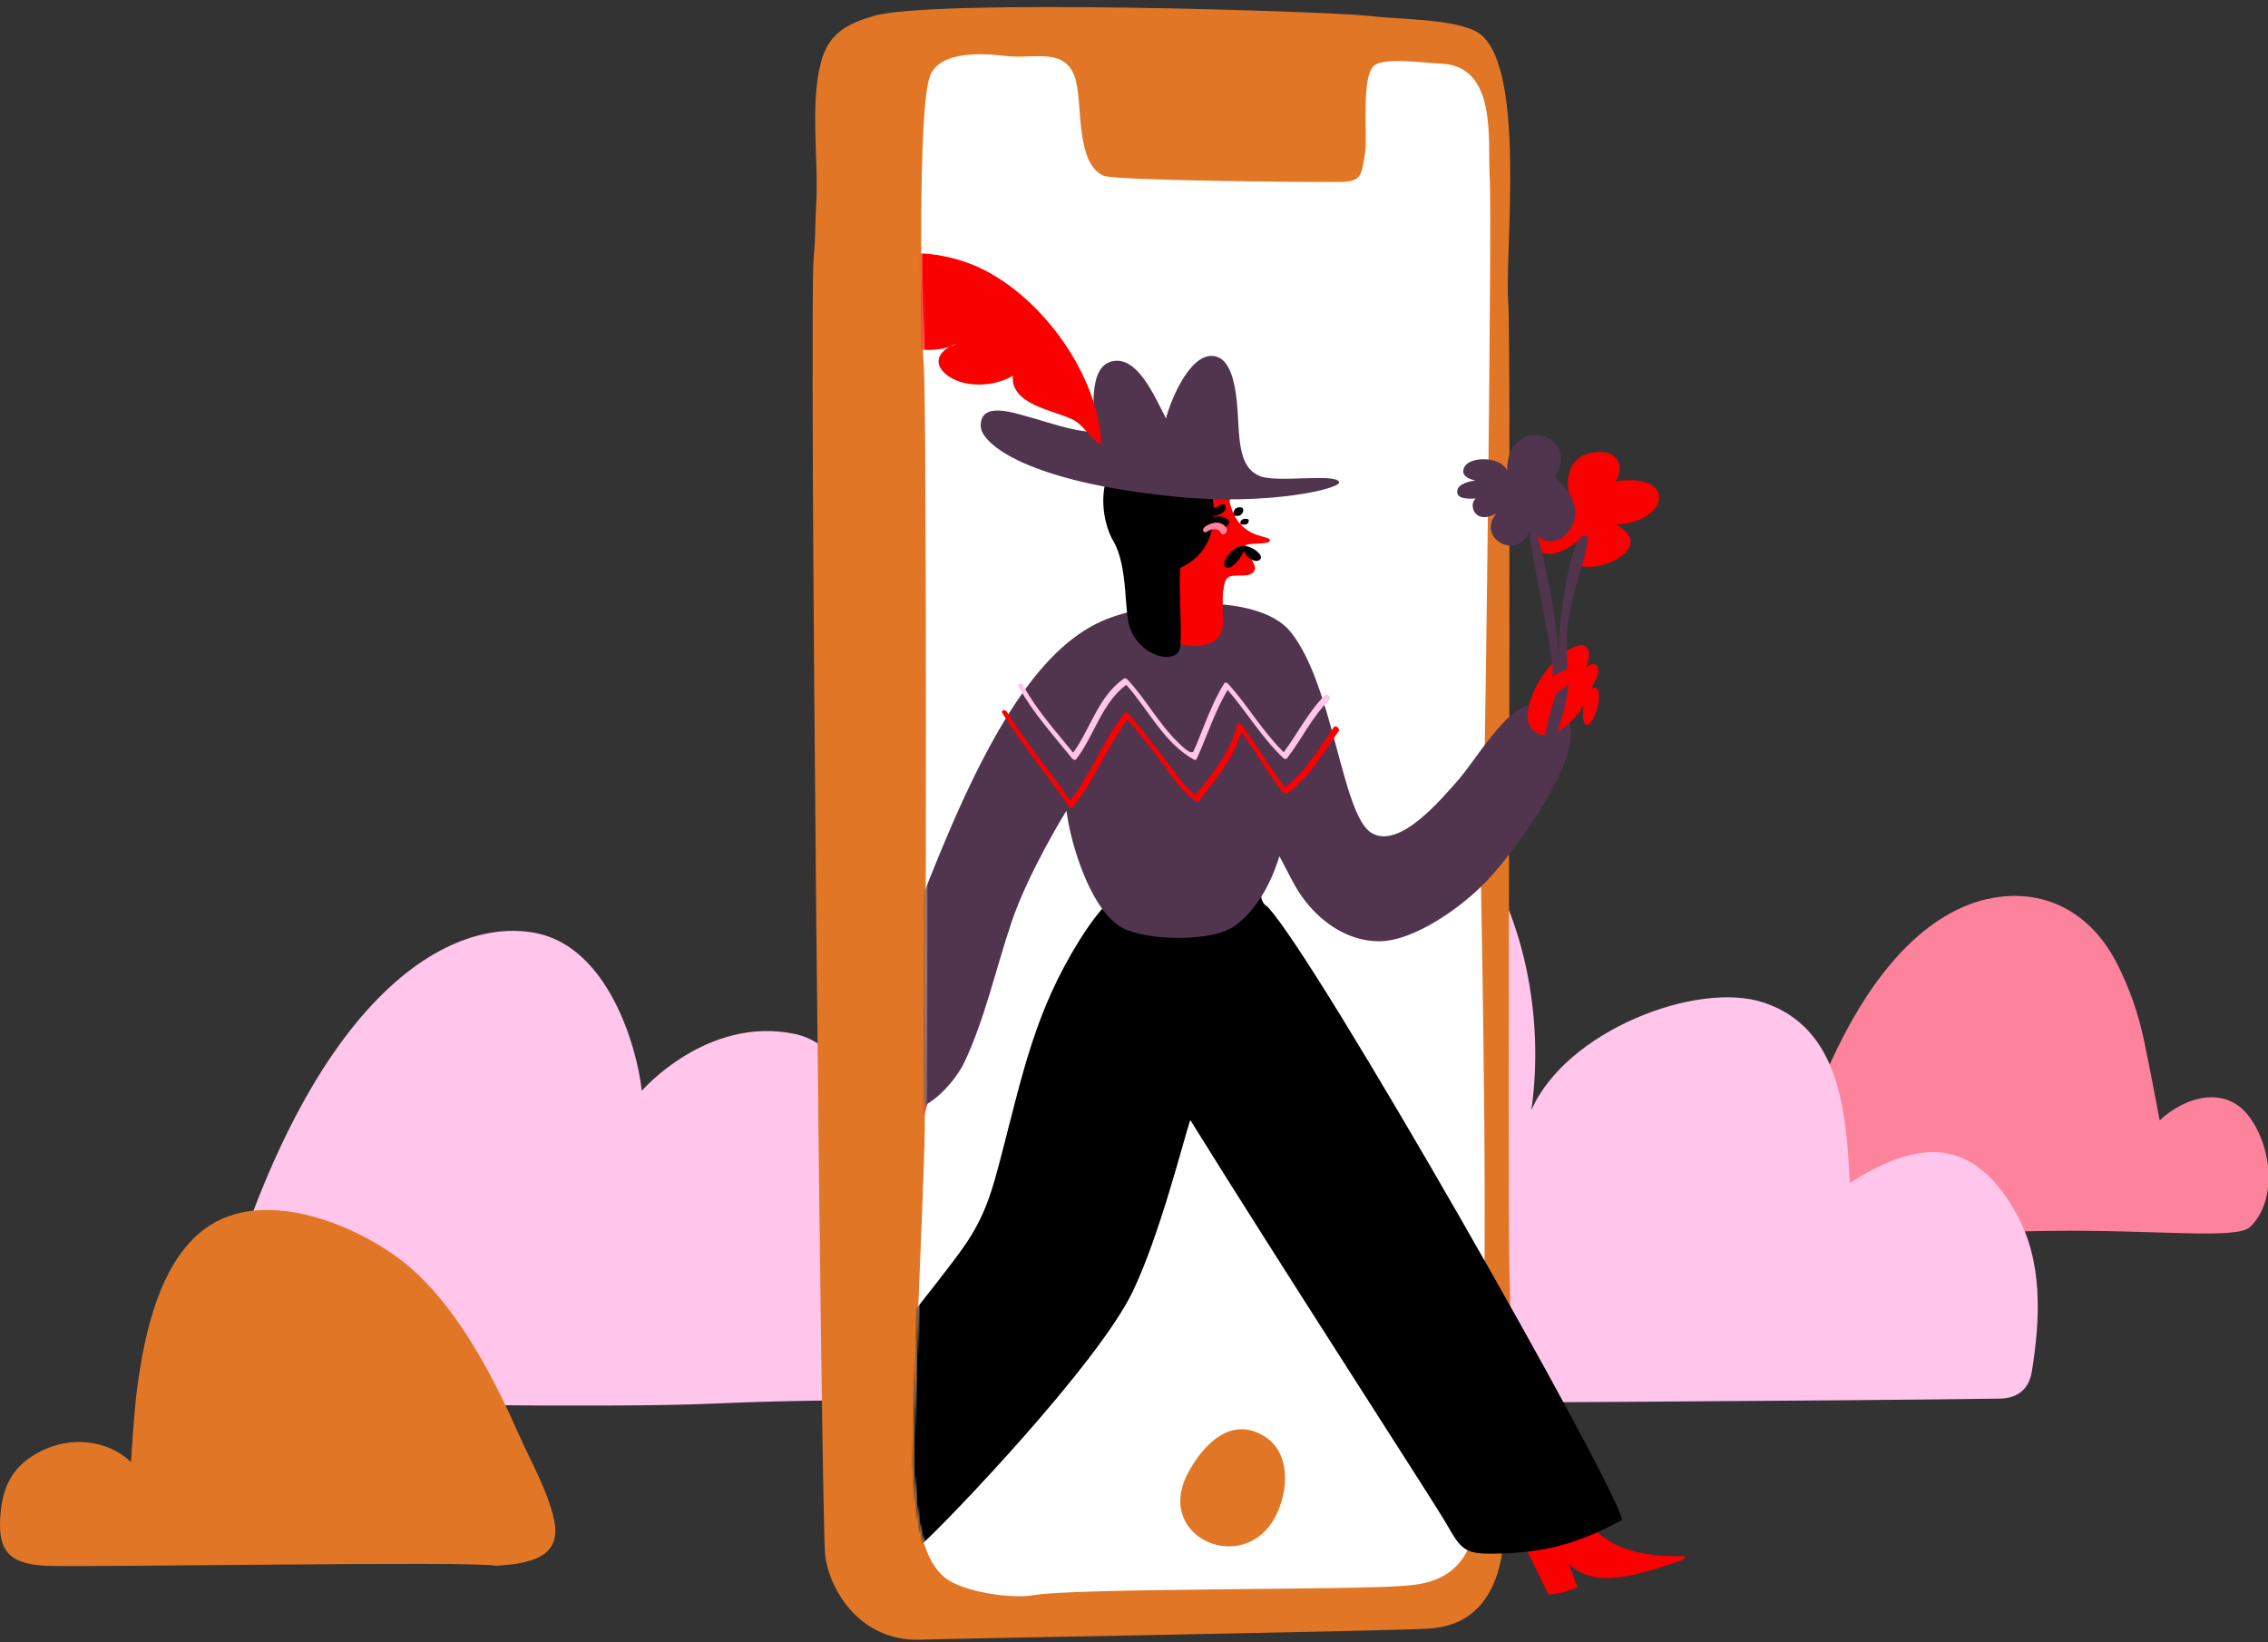
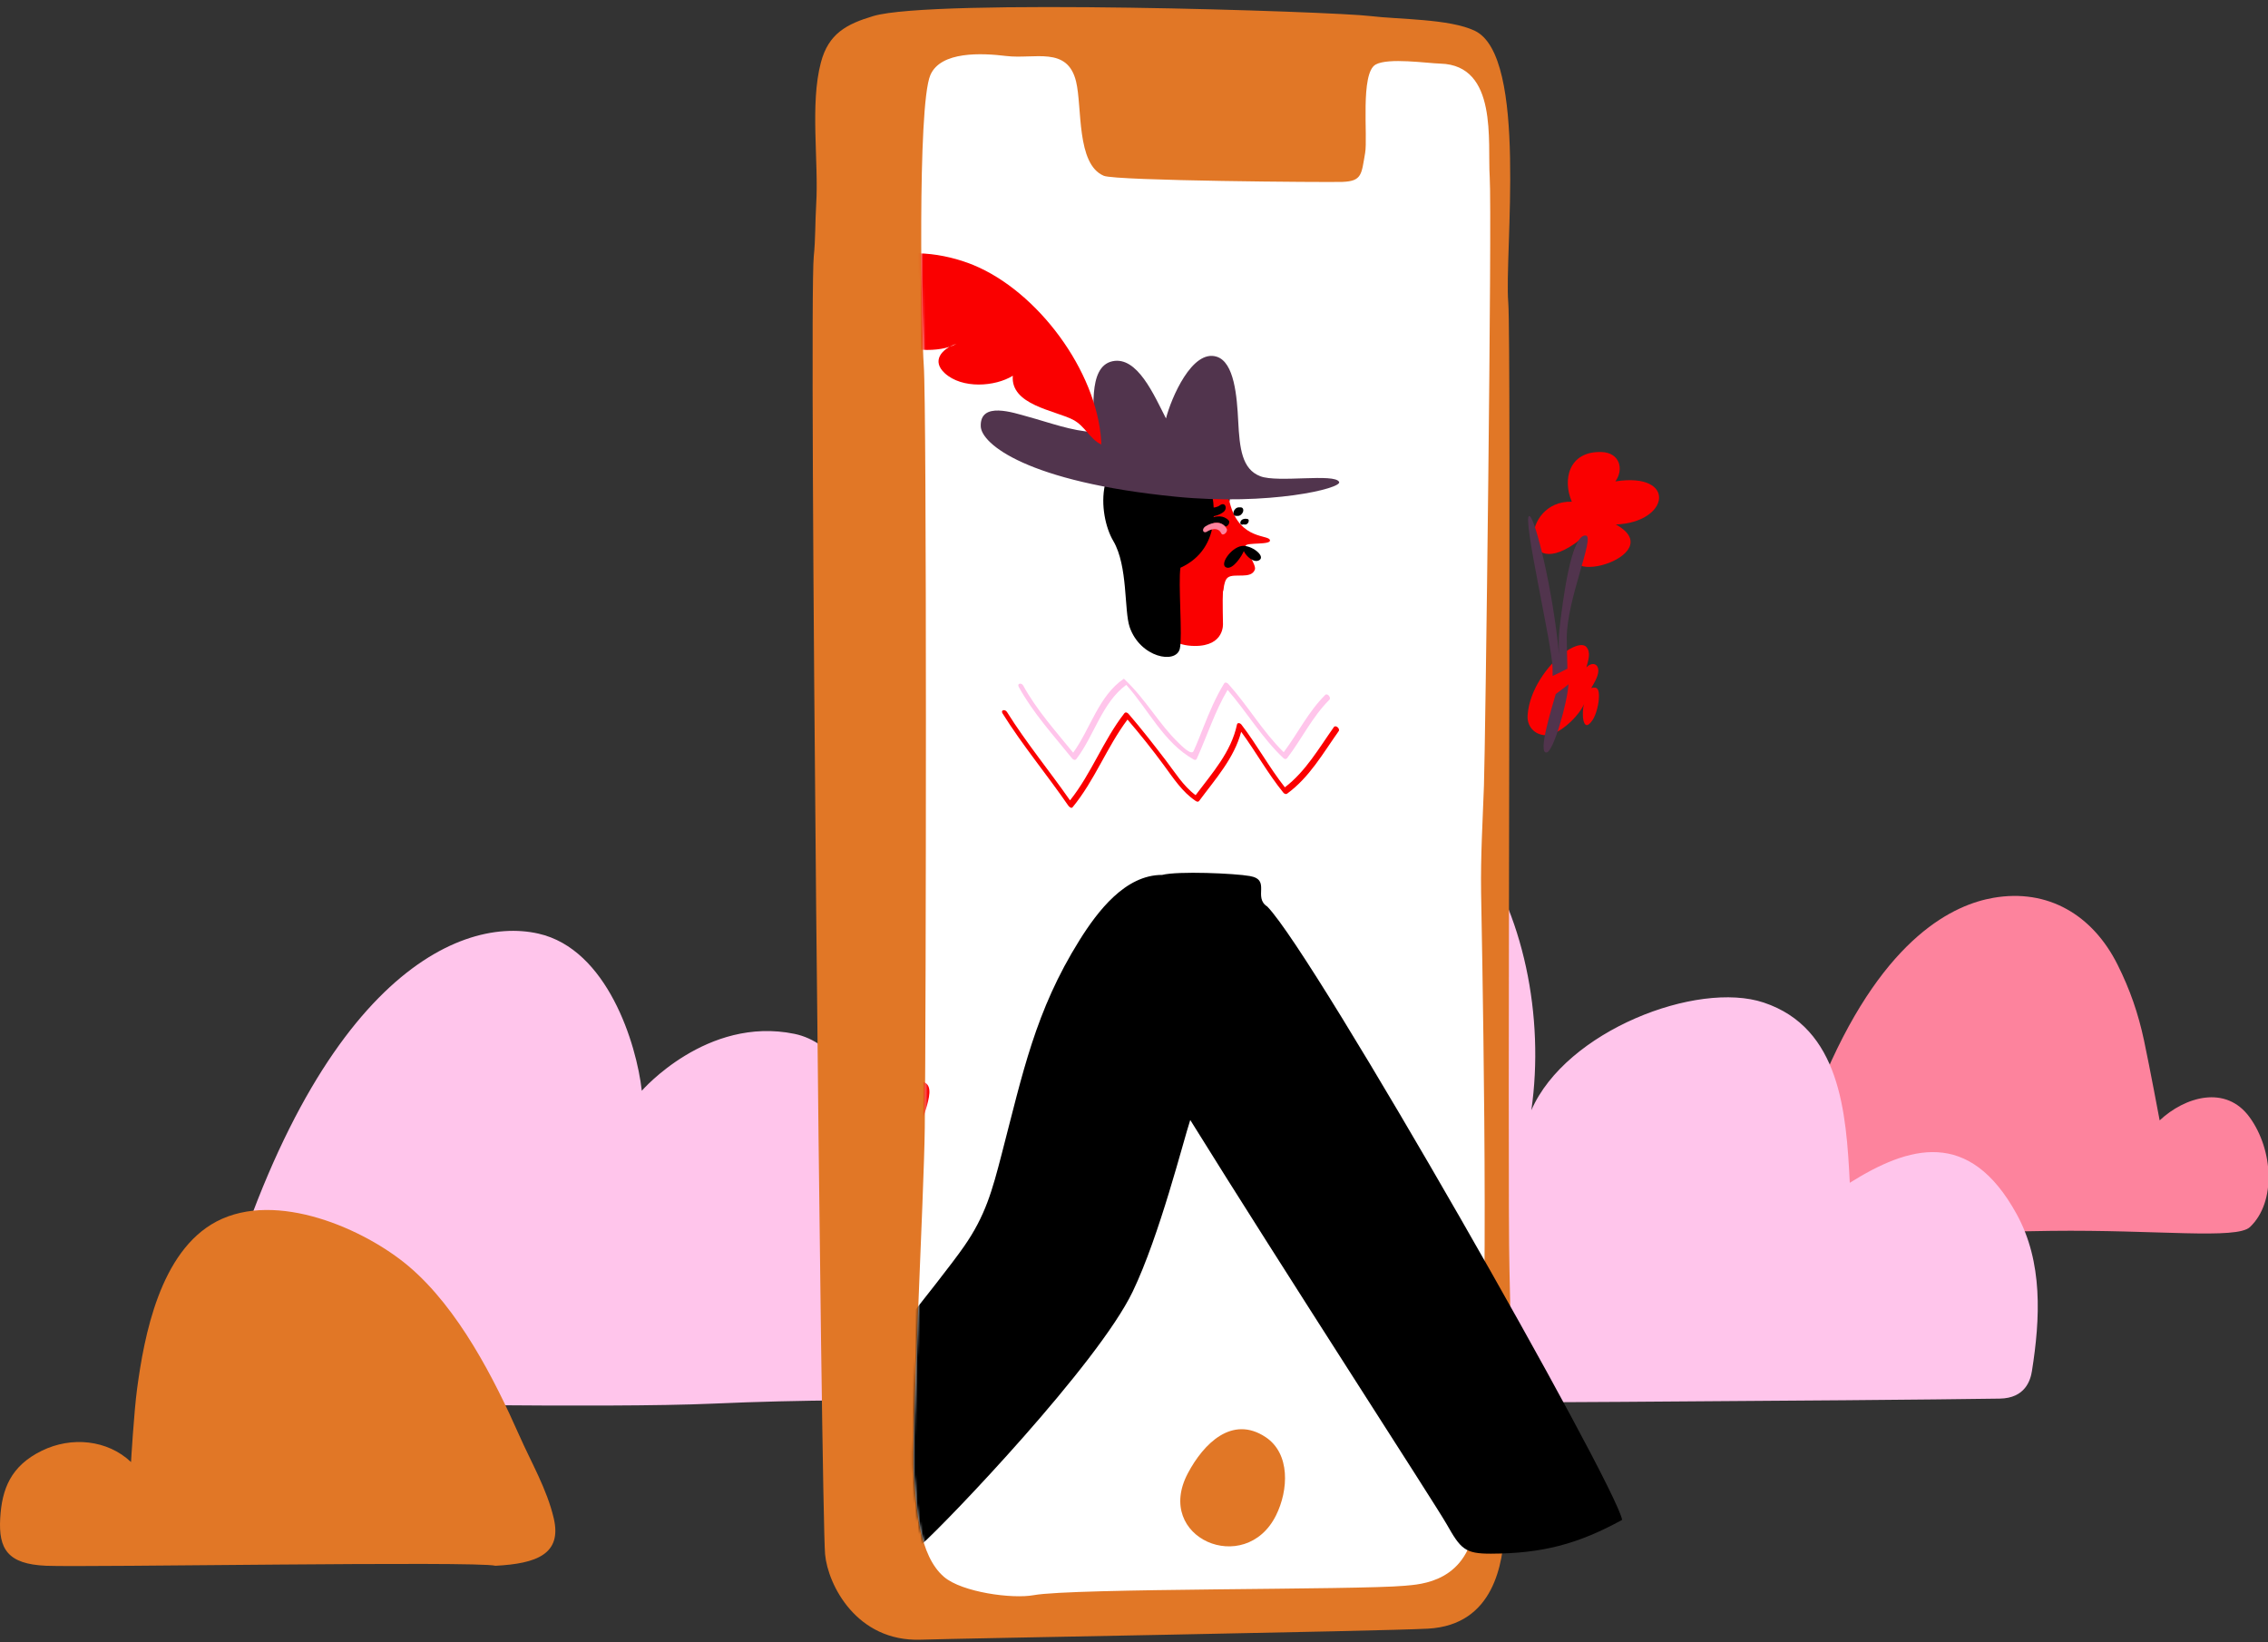
<svg xmlns="http://www.w3.org/2000/svg" xmlns:xlink="http://www.w3.org/1999/xlink" viewBox="0 117.242 886 641.515" overflow="visible" width="886px" height="641.515px">
  <rect x="0" y="117.242" width="886" height="641.515" fill="#333333" stroke="none" />
  <defs>
    <path d="M393.04,20.112 C404.184,21.464 416.976,16.156 420.368,30.076 C422.802,40.062 420.419,62.387 431.202,66.916 C435.96,68.914 518.647,69.5 524.37,69.303 C532.161,69.039 531.837,66.265 533.289,58.013 C534.399,51.722 531.311,26.803 537.411,23.449 C542.413,20.701 677.436,22.949 682.721,23.097 C705.234,23.734 701.078,53.771 701.96,67.377 C702.915,82.086 700.262,289.572 699.708,305.15 C699.194,319.533 698.395,332.244 698.592,346.831 C698.7,354.668 701.907,508.276 698.276,545.436 C696.669,561.849 698.116,575.45 696.425,592.06 C693.934,616.506 674.051,628.643 668,629.202 C649.812,630.887 419.081,618.595 403.829,621.406 C395.427,622.953 375.827,620.275 368.817,614.302 C358.944,605.892 358.009,587.043 357.021,574.546 C355.934,560.84 360.966,464.931 361.264,439.006 C361.785,393.455 362.067,156.357 360.872,140.945 C360.023,129.965 358.234,39.707 363.446,27.574 C367.512,18.115 383.725,18.978 393.04,20.112 Z" id="masterspot-illustrationsonline-date-path-1" />
  </defs>
  <g id="Master/Spot Illustrations/Online Date" stroke="none" stroke-width="1" fill="none" fill-rule="evenodd">
    <g id="Group-71" transform="translate(0, 119)">
      <g id="Group-3" transform="translate(622, 347.824)" fill="#FD839D">
        <path d="M256.959,129.773 C267.283,119.988 266.049,99.59 256.82,86.886 C247.501,74.056 231.484,78.911 221.674,88.109 C221.674,88.109 217.756,67.159 215.57,56.898 C213.321,46.331 210.086,36.987 205.223,27.261 C195.533,7.888 178.036,-2.552 156.707,1.162 C141.709,3.773 114.709,15.773 91.32,69.622 C86.916,47.624 60.361,40.014 43.709,51.773 C34.857,58.023 29.525,67.319 23.332,75.773 C17.141,84.224 11.919,93.342 7.586,102.909 C5,108.621 -4.156,121.661 2.209,125.273 C20.709,135.773 134.222,131.816 179.209,131.273 C220.709,130.773 251.738,134.721 256.959,129.773" id="Fill-1" />
      </g>
      <path d="M81.748,525.784 C119.137,383.025 177.881,355.653 210.32,362.965 C237.248,369.034 248.67,406 250.719,424.36 C250.719,424.36 276.069,395.075 310.359,402.128 C341.654,408.565 348.32,469.962 348.32,469.962 C368.184,407.786 416.891,333.556 478.264,306.018 C565.399,266.922 608.67,359.149 598.225,431.962 C611.697,400.948 662.987,381.231 688.987,389.899 C718.914,399.876 721.253,432.77 722.623,460.31 C745.654,445.899 769.3,438.805 787.825,472.566 C798.126,491.34 797.043,513.272 793.781,533.854 C793.225,537.371 791.213,544.471 781.191,544.625 C729.31,545.424 538.961,546.566 481.705,546.566 C413.869,546.566 346.711,543.546 278.929,546.566 C236.135,548.474 134.455,546.265 103.998,546.534 C75.748,546.784 78.998,536.284 81.748,525.784" id="Fill-4" fill="#FFC5EB" />
      <path d="M216.327,591.386 C213.656,579.978 207.596,569.709 202.801,558.876 C193.138,537.038 179.149,509.456 159.708,492.968 C142.509,478.383 107.962,463.15 84.605,475.423 C62.426,487.076 56.29,520.421 53.566,540.689 C52.324,549.933 51.185,569.406 51.185,569.406 C41.999,560.695 27.93,559.314 16.359,564.974 C4.129,570.956 0.738,579.992 0.08,591.368 C-0.615,603.421 3.015,609.296 18.066,609.926 C34.028,610.593 186.453,608.001 193.538,609.926 C209.678,609.105 219.592,605.32 216.327,591.386" id="Fill-6" fill="#E17726" />
      <g id="Group-10" transform="translate(317, 0.824)" fill="#E17726">
        <path d="M3.678,21.848 C6.662,10.53 13.682,6.827 24.147,3.692 C47.249,-3.231 203.702,1.897 218.354,3.692 C229.399,5.043 249.276,4.707 259.166,9.457 C280.032,19.477 270.586,96.273 272.213,115.703 C273.412,130.055 271.807,463.079 272.666,493.055 C273.655,527.449 272.7,560.775 270.793,594.871 C270.084,607.545 266.967,632.261 240.831,633.669 C221.705,634.694 57.446,637.473 42.662,637.976 C17.672,638.826 6.424,616.592 5.323,604.619 C3.889,588.986 -1.07,116.189 0.899,97.569 C1.601,90.915 1.422,84.175 1.84,77.394 C2.887,60.423 -0.64,38.23 3.678,21.848" id="Fill-8" />
      </g>
      <path d="M363.446,27.574 C367.512,18.115 383.725,18.978 393.04,20.112 C404.184,21.464 416.976,16.156 420.368,30.076 C422.802,40.062 420.419,62.387 431.202,66.916 C435.96,68.914 518.647,69.5 524.37,69.303 C532.161,69.039 531.837,66.265 533.289,58.013 C534.399,51.722 531.311,26.803 537.411,23.449 C542.413,20.701 557.436,22.949 562.721,23.097 C585.234,23.734 581.078,53.771 581.96,67.377 C582.915,82.086 580.262,289.572 579.708,305.15 C579.194,319.533 578.395,332.244 578.592,346.831 C578.7,354.668 581.907,508.276 578.276,545.436 C576.669,561.849 578.116,575.45 576.425,592.06 C573.934,616.506 554.8,617.174 548.749,617.733 C530.561,619.418 419.081,618.595 403.829,621.406 C395.427,622.953 375.827,620.275 368.817,614.302 C358.944,605.892 358.009,587.043 357.021,574.546 C355.934,560.84 360.966,464.931 361.264,439.006 C361.785,393.455 362.067,156.357 360.872,140.945 C360.023,129.965 358.234,39.707 363.446,27.574" id="Fill-11" fill="#FFF" />
      <mask id="masterspot-illustrationsonline-date-mask-2" fill="#fff">
        <use xlink:href="#masterspot-illustrationsonline-date-path-1" />
      </mask>
      <g id="Fill-11-Copy" />
      <g mask="url(#masterspot-illustrationsonline-date-mask-2)">
        <g transform="translate(218, 112.202) scale(1 1)" id="Master/Characters/Red Standing">
          <g id="Master/Characters/Red Standing" stroke="none" stroke-width="1" fill="none" fill-rule="evenodd">
            <g id="Lower" transform="translate(13, 227) scale(0.987 1)">
              <g id="Lower/Long Step Black" stroke="none" stroke-width="1" fill="none" fill-rule="evenodd">
                <g id="Group-30" transform="translate(89, 0)">
-                   <path d="M302.778,248 C309.044,264.188 327.317,267.357 342.666,266.919 C344.552,266.867 344.373,267.949 342.539,268.581 C323.328,275.218 307.768,279.453 297.996,270.044 C298.943,273.052 301.404,279.087 301.404,279.087 C297.522,280.71 293.892,281.653 289.88,282 C286.643,275.739 281.96,265.683 278,258.789" id="Fill-1" fill="#FA0000" />
-                   <path d="M34.465,242.588 C24.203,256.27 30.639,274.085 38.606,287.492 C39.585,289.141 38.602,289.523 37.17,288.211 C22.172,274.485 10.968,262.795 13.894,249.399 C11.879,251.748 8.116,256.959 8.116,256.959 C4.851,254.331 2.273,251.576 0,248.193 C3.567,242.176 9.549,232.973 13.278,226" id="Fill-3" fill="#FA0000" />
                  <path d="M9.52,209.296 C15.272,199.609 48.674,159.923 58.518,145.973 C67.033,133.911 69.684,124.077 73.393,110.01 C81.748,78.328 86.694,54.023 104.196,26.381 C111.368,15.057 122.324,0.786 136.948,0.834 C143.18,-0.752 165.724,0.225 171.682,1.278 C180.081,2.759 172.834,9.593 178.542,13.185 C197.636,32.509 316.264,238.385 319,252.787 C301.47,262.301 287.255,265.934 267.074,266 C256.783,266.033 255.096,264.16 249.564,254.516 C245.012,246.583 184.102,153.901 148.054,96.576 C145.221,105.082 135.96,141.653 125.276,163.618 C111.548,191.847 51.996,253.407 41.599,262.503 C26.186,253.462 16.974,244.152 8.004,228.478 C3.429,220.482 4.194,218.266 9.52,209.296" id="Fill-5" fill="#000" />
                </g>
              </g>
            </g>
            <g id="Red Upper" transform="translate(13, -9) scale(1 1)">
              <g id="Red Upper/Holding Flowers Blue Sweater" stroke="none" stroke-width="1" fill="none" fill-rule="evenodd">
                <g id="Group-27" transform="translate(89, 64)">
                  <g id="Group-3" transform="translate(0, 253.156)" fill="#FA0000">
                    <path d="M42.881,6.482 C41.385,14.882 36.125,24.626 32.496,29.107 C26.659,36.312 10.886,45.064 8.678,42.564 C6.183,39.737 20.831,33.462 23.204,31.686 C20.755,34.479 4.236,38.41 3.8,34.428 C3.546,32.11 9.579,31.592 9.579,31.592 C4.951,32.283 -0.085,32.66 0.001,30.091 C0.11,26.835 12.259,29.325 15.679,25.337 C18.247,22.344 20.433,16.779 22.109,13.224 C23.937,9.35 26.658,4.844 30.616,2.957 C35.691,0.533 44.515,-2.691 42.881,6.482" id="Fill-1" />
                  </g>
-                   <path d="M110.321,73.749 C128.307,65.624 171.276,61.911 184.167,77.881 C201.014,98.756 204.136,149.571 215.848,156.465 C226.773,162.897 242.965,143.291 249.479,135.975 C256.139,128.495 268.63,106.992 278.071,106.447 C316.245,104.257 274.091,161.055 261.18,174.798 C250.848,185.798 232.315,198.56 219.126,198.749 C205.473,198.944 193.878,189.736 187.179,179.193 C185.946,177.251 183.132,171.999 179.817,165.52 C176.264,176.812 170.823,186.492 162.501,192.652 C153.641,199.209 127.966,198.612 118.493,193.526 C106.91,187.308 99.524,164.236 97.326,152.15 C97.08,150.798 96.835,149.328 96.594,147.77 C96.594,147.77 81.848,171.465 75.159,191.282 C69.101,209.23 64.757,228.993 56.848,245.798 C51.841,256.441 34.991,273.68 24.229,259.826 C16.18,249.465 29.328,206.184 50.514,156.465 C73.06,103.556 91.764,82.131 110.321,73.749" id="Fill-4" fill="#51344D" />
                  <path d="M289.712,87.045 C294.149,83.356 298.251,82.089 299.724,83.798 C301.605,85.981 300.425,89.013 299.746,91.737 C301.53,89.875 303.833,89.992 304.316,92.284 C304.81,94.618 302.841,97.704 301.62,99.825 C304.247,99.085 304.677,100.66 304.628,103.313 C304.585,105.797 303.673,110.039 302.146,112.325 C298.108,118.361 297.807,108.915 298.853,105.992 C296.849,110.614 291.17,115.902 286.825,117.657 C281.739,119.712 276.355,116.207 276.76,110.478 C277.489,100.158 284.897,91.045 289.712,87.045" id="Fill-6" fill="#FA0000" />
-                   <path d="M79.709,98.844 C85.009,108.459 92.343,116.617 99.242,125.082 C106.002,115.713 109.162,102.894 119.045,96.174 C119.569,95.817 120.144,96.166 120.519,96.569 C127.753,104.319 132.729,113.895 140.419,121.257 C141.371,122.168 145.416,126.344 146.272,124.46 C147.703,121.309 148.948,118.072 150.229,114.859 C152.536,109.064 154.946,103.344 158.228,98.023 C158.636,97.364 159.464,97.805 159.851,98.236 C167.544,106.763 173.27,116.858 181.49,124.895 C187.029,117.466 191.079,109.114 197.711,102.507 C198.534,101.689 200.161,103.584 199.318,104.422 C192.56,111.154 188.558,119.74 182.802,127.24 C182.45,127.697 181.828,127.65 181.416,127.261 C172.968,119.302 167.137,109.27 159.564,100.559 C154.522,109.082 151.551,118.584 147.468,127.572 C147.273,127.999 146.681,127.957 146.342,127.766 C134.54,121.115 128.738,108.367 119.982,98.593 C110.475,105.561 107.446,118.489 100.468,127.572 C100.018,128.157 99.251,127.865 98.845,127.361 C91.538,118.302 83.638,109.666 77.988,99.418 C77.192,97.975 79.044,97.638 79.709,98.844" id="Fill-8" fill="#FFC5EB" />
+                   <path d="M79.709,98.844 C85.009,108.459 92.343,116.617 99.242,125.082 C106.002,115.713 109.162,102.894 119.045,96.174 C127.753,104.319 132.729,113.895 140.419,121.257 C141.371,122.168 145.416,126.344 146.272,124.46 C147.703,121.309 148.948,118.072 150.229,114.859 C152.536,109.064 154.946,103.344 158.228,98.023 C158.636,97.364 159.464,97.805 159.851,98.236 C167.544,106.763 173.27,116.858 181.49,124.895 C187.029,117.466 191.079,109.114 197.711,102.507 C198.534,101.689 200.161,103.584 199.318,104.422 C192.56,111.154 188.558,119.74 182.802,127.24 C182.45,127.697 181.828,127.65 181.416,127.261 C172.968,119.302 167.137,109.27 159.564,100.559 C154.522,109.082 151.551,118.584 147.468,127.572 C147.273,127.999 146.681,127.957 146.342,127.766 C134.54,121.115 128.738,108.367 119.982,98.593 C110.475,105.561 107.446,118.489 100.468,127.572 C100.018,128.157 99.251,127.865 98.845,127.361 C91.538,118.302 83.638,109.666 77.988,99.418 C77.192,97.975 79.044,97.638 79.709,98.844" id="Fill-8" fill="#FFC5EB" />
                  <path d="M73.375,109.177 C80.892,121.184 89.903,132.113 98.009,143.71 C106.403,133.198 110.972,120.316 119.228,109.692 C119.69,109.096 120.427,109.413 120.851,109.903 C125.886,115.713 130.582,121.787 135.27,127.877 C138.937,132.643 142.175,138.06 147.07,141.679 C153.503,133.095 160.954,124.885 163.232,114.088 C163.424,113.18 164.529,113.541 164.935,114.069 C171.022,121.977 175.763,130.784 181.942,138.613 C190.109,132.363 195.188,123.382 201.062,115.108 C201.808,114.056 203.609,115.751 202.968,116.656 C196.826,125.303 191.553,134.73 182.818,141.089 C182.328,141.446 181.681,141.107 181.345,140.694 C175.237,133.185 170.592,124.698 164.871,116.921 C162.098,127.326 154.777,135.387 148.468,143.905 C148.083,144.424 147.544,144.234 147.082,143.928 C141.878,140.47 138.353,135.006 134.713,130.053 C130.201,123.912 125.423,117.927 120.459,112.144 C112.326,122.986 107.66,135.934 98.984,146.423 C98.483,147.028 97.577,146.125 97.32,145.752 C88.958,133.601 79.491,122.272 71.654,109.752 C70.777,108.35 72.653,108.025 73.375,109.177" id="Fill-10" fill="#FA0000" />
                  <path d="M157.753,74.523 C157.646,67.661 157.503,62.38 158.04,58.967 C158.187,58.035 155.509,53.249 145.846,52.964 C134.513,52.631 131.579,56.915 132.024,58.812 C133.399,64.658 131.866,67.664 132.245,70.421 C132.245,70.421 132.241,83.238 146.622,83.388 C158.585,83.513 157.753,74.523 157.753,74.523" id="Fill-12" fill="#FA0000" />
                  <path d="M137.513,55.381 C139.263,54.714 142.313,54.243 143.168,54.214 C151.835,53.923 155.372,56.88 155.7,57.475 C156.2,58.383 156.003,59.367 155.367,60.118 C154.711,60.893 150.278,63.187 144.555,62.881 C139.097,62.589 134.721,61.256 134.013,59.214 C133.218,56.923 135.753,56.051 137.513,55.381" id="Fill-14" fill="#FA0000" />
                  <path d="M143.815,57.168 C144.821,57.066 146.373,56.999 147.166,57.673 C148.123,58.484 147.829,59.285 146.627,59.596 C145.704,59.835 143.414,59.853 142.657,59.274 C141.514,58.4 142.615,57.252 143.815,57.168" id="Fill-16" fill="#FFC5EB" />
                  <path d="M294.039,27.04 C290.31,18.44 292.821,7.226 305.64,7.631 C312.717,7.854 314.501,14.307 311.052,19.102 C335.124,15.343 332.424,35.115 311.227,35.935 C333.562,48.183 282.747,62.999 297.262,41.874 C273.364,60.541 273.739,26.421 294.039,27.04" id="Fill-18" fill="#FA0000" />
                  <g id="Group-22" transform="translate(249, 0.156)" fill="#51344D">
-                     <path d="M19.757,14.805 C19.622,-7.99 49.4,0.262 38.386,17.225 C44.569,22.827 49.691,30.415 43.706,38.597 C39.185,44.782 30.052,43.301 29.466,34.427 C27.063,52.118 6.722,41.897 15.589,31.427 C7.015,36.309 4.556,27.892 7.472,25.67 C4.476,25.735 -0.069,25.933 0.257,22.683 C0.546,19.805 5.265,18.85 7.386,18.591 C7.386,18.591 0.681,17.559 3.155,13.193 C5.588,8.898 17.746,9.316 19.757,14.805" id="Fill-20" />
-                   </g>
+                     </g>
                  <path d="M290.244,100.312 C291.126,99.648 291.966,99.033 292.727,98.353 C292.317,105.393 286.91,124.669 284.181,125.006 C280.55,125.456 286.302,107.359 287.744,102.194 C288.288,101.793 289.7,100.721 290.244,100.312" id="Fill-23" fill="#51344D" />
                  <path d="M292.308,92.277 C291.3,92.709 290.306,93.318 289.685,93.604 C288.609,94.099 287.562,94.598 286.531,95.118 C286.517,94.296 286.511,93.318 286.515,92.131 C286.537,83.742 274.433,32.271 277.43,32.63 C279.653,32.896 286.737,61.714 289.037,86.796 C288.923,83.381 288.853,80.026 289.181,77.131 C290.505,65.444 293.796,39.412 299.556,40.256 C303.078,40.773 292.056,65.276 292.056,80.256 C292.056,83.832 292.252,87.978 292.308,92.277" id="Fill-25" fill="#51344D" />
                </g>
              </g>
            </g>
            <g id="Red Head" transform="translate(209, 61) scale(1 1)">
              <g id="Red Head/Long Straight Hair 2" stroke="none" stroke-width="1" fill="none" fill-rule="evenodd">
                <path d="M50.962,55.248 C51.26,52.964 51.691,51.404 52.658,50.653 C55.055,48.792 61.814,51.485 63.223,47.538 C63.848,45.788 59.658,40.153 59.593,38.333 C59.536,36.754 70.373,38.18 68.996,35.819 C67.829,33.819 55.496,35.819 52.83,18.487 C52.088,13.66 47.649,10.262 36.33,8.319 C32.805,7.715 24.327,6.891 17.937,11.078 C12.16,14.864 10.624,28.705 17.785,39.533 C22.271,46.315 24.176,51.207 24.984,54.918 C25.138,55.622 26.665,60.544 38.415,60.544 C50.666,60.544 50.899,55.732 50.962,55.248" id="Fill-41" fill="#FA0000" />
                <g id="Group-6" transform="translate(4, -2)" fill="#000">
                  <g id="Group-5" transform="translate(0, 0.983)">
                    <path d="M40.2,11.673 C44.093,20.497 46.981,40.161 30.154,47.85 C29.208,53.587 31.015,74.935 29.902,79.49 C28.396,85.666 14.409,82.936 10.312,71.044 C8.087,64.582 9.697,47.206 3.908,37.388 C-2.161,27.092 -3.87,1.732 19.272,0.118 C34.928,-0.975 51.335,7.682 49.306,21.992 C47.024,14.069 40.2,11.673 40.2,11.673" id="Fill-3" />
                  </g>
                </g>
              </g>
            </g>
            <g id="Red Expression" transform="translate(233, 68) scale(1 1)">
              <g id="Red Expression/Mustache 1" stroke="none" stroke-width="1" fill="none" fill-rule="evenodd">
                <g id="Group-15-Copy" transform="translate(15, 14)">
                  <g id="Group-3" transform="translate(0, 0.853)" fill="#000">
                    <path d="M10.492,0.63 C8.594,2.062 4.746,1.595 2.72,0.823 C1.008,0.172 -1.187,3.592 0.766,4.335 C4.13,5.614 8.948,5.471 11.908,3.239 C13.719,1.874 12.64,-0.99 10.492,0.63" id="Fill-1" />
                  </g>
                  <path d="M21.383,6.806 C20.707,6.646 20.034,6.648 19.399,6.95 C18.876,7.197 18.435,7.872 18.539,8.461 C18.649,9.076 19.28,9.108 19.744,8.887 C19.532,8.988 19.525,8.964 19.711,8.916 C19.618,8.919 19.645,8.916 19.789,8.909 C19.929,8.9 20.056,8.92 20.19,8.952 C20.792,9.095 21.362,8.677 21.647,8.167 C21.862,7.78 21.987,6.95 21.383,6.806" id="Fill-4" fill="#000" />
                  <path d="M16.862,5.578 L17.612,5.578 C18.535,5.578 19.356,4.748 19.622,3.916 C19.858,3.176 19.591,2.246 18.678,2.246 L17.928,2.246 C17.006,2.246 16.184,3.076 15.919,3.908 C15.682,4.648 15.95,5.578 16.862,5.578" id="Fill-6" fill="#000" />
                  <path d="M13.988,7.355 C12.12,5.301 9.072,5.425 6.752,6.631 C5.537,7.262 5.504,9.66 7.14,8.809 C8.796,7.95 10.839,8.031 12.181,9.507 C13.049,10.461 14.888,8.345 13.988,7.355" id="Fill-8" fill="#000" />
                  <path d="M5.35,11.813 C7.271,10.581 9.904,9.986 11.106,12.422 C11.732,13.69 13.806,11.813 13.248,10.682 C11.599,7.338 7.654,7.907 4.961,9.635 C4.402,9.994 3.868,10.613 3.996,11.334 C4.109,11.969 4.851,12.134 5.35,11.813" id="Fill-10" fill="#FD839D" />
                  <g id="Group-14" transform="translate(12, 16.852)" fill="#000">
                    <path d="M7.081,0.485 C10.688,-0.074 16.56,4.38 13.964,6.009 C11.907,7.301 8.827,4.538 7.897,2.479 C7.224,4.187 3.782,9.708 1.185,8.924 C-1.884,7.999 2.774,1.15 7.081,0.485" id="Fill-12" />
                  </g>
                </g>
              </g>
            </g>
            <g id="Accesories" transform="translate(118, -25) scale(1 1)" fill="#000">
              <g id="Accesories/Fedora 1" stroke="none" stroke-width="1" fill="none" fill-rule="evenodd">
                <g id="Group-7" transform="translate(0, 9)">
                  <g id="Group-3" transform="translate(47, 40.116)" fill="#51344D">
                    <path d="M76.338,55.971 C18.213,50.221 0.381,35.33 0.136,28.492 C-0.222,18.575 12.966,23.186 18.484,24.686 C26.741,26.931 35.776,30.349 44.194,30.709 C44.86,24.325 41.463,5.221 51.575,3.053 C61.327,0.962 67.838,16.346 72.493,25.389 C74.53,17.45 82.713,-1.779 92.327,1.28 C99.183,3.461 100.224,16.786 100.713,26.471 C101.25,37.097 102.176,45.22 109.338,47.971 C116.235,50.621 138.468,46.704 140.136,50.202 C141.338,52.721 112.859,59.584 76.338,55.971" id="Fill-1" />
                  </g>
                  <g id="Group-6" transform="translate(0, 0.116)" fill="#FA0000">
                    <path d="M94.185,74.145 C92.414,46.819 69.39,15.802 44.253,5.463 C33.384,0.992 16.859,-1.704 6.215,4.6 C-9.454,13.881 8.215,21.381 18.535,21.385 C10.99,23.805 3.492,28.881 11.181,34.68 C17.266,39.271 31.289,39.971 37.71,36.186 C31.762,38.234 27.828,42.918 33.105,47.741 C39.831,53.887 52.675,53.03 59.66,48.715 C58.679,60.125 76.048,62.231 83.131,65.874 C87.935,68.347 89.722,73.494 94.222,75.559 L94.185,74.145 Z" id="Fill-4" />
                  </g>
                </g>
              </g>
            </g>
            <g id="Red Glasses" transform="translate(228, 65) scale(1 1)" fill="#000">
              <g id="Red Glasses/None" stroke="none" stroke-width="1" fill="none" fill-rule="evenodd" fill-opacity="0" />
            </g>
          </g>
        </g>
      </g>
      <path d="M464.647,48.757 C464.586,43.726 508.512,42.907 508.343,51.362 C508.235,56.843 464.743,56.866 464.647,48.757" id="Fill-13" fill="#FFC5EB" mask="url(#masterspot-illustrationsonline-date-mask-2)" />
      <path d="M453.746,52.496 C450.578,51.57 450.504,46.072 454.793,46.746 C458.902,47.387 457.397,53.562 453.746,52.496" id="Fill-15" fill="#FFC5EB" mask="url(#masterspot-illustrationsonline-date-mask-2)" />
      <path d="M464.041,573.783 C470.209,562.151 481.33,551.035 494.355,559.623 C504.151,566.081 503.381,580.413 498.469,590.261 C486.461,614.341 450.619,599.092 464.041,573.783" id="Fill-17" fill="#E17726" mask="url(#masterspot-illustrationsonline-date-mask-2)" />
      <path d="M341.848,72.07 C332.827,72.233 336.358,100.451 335.649,112.078 C335.164,119.974 331.619,153.701 338.977,154.39 C347.643,155.203 344.452,124.084 345.159,117.422 C346.537,104.427 347.94,71.959 341.848,72.07" id="Fill-19" fill="#FFC5EB" mask="url(#masterspot-illustrationsonline-date-mask-2)" />
      <path d="M339.7,176.293 C330.53,174.117 329.962,208.559 337.581,208.717 C345.305,208.877 346.528,177.912 339.7,176.293" id="Fill-21" fill="#FFC5EB" mask="url(#masterspot-illustrationsonline-date-mask-2)" />
    </g>
  </g>
</svg>